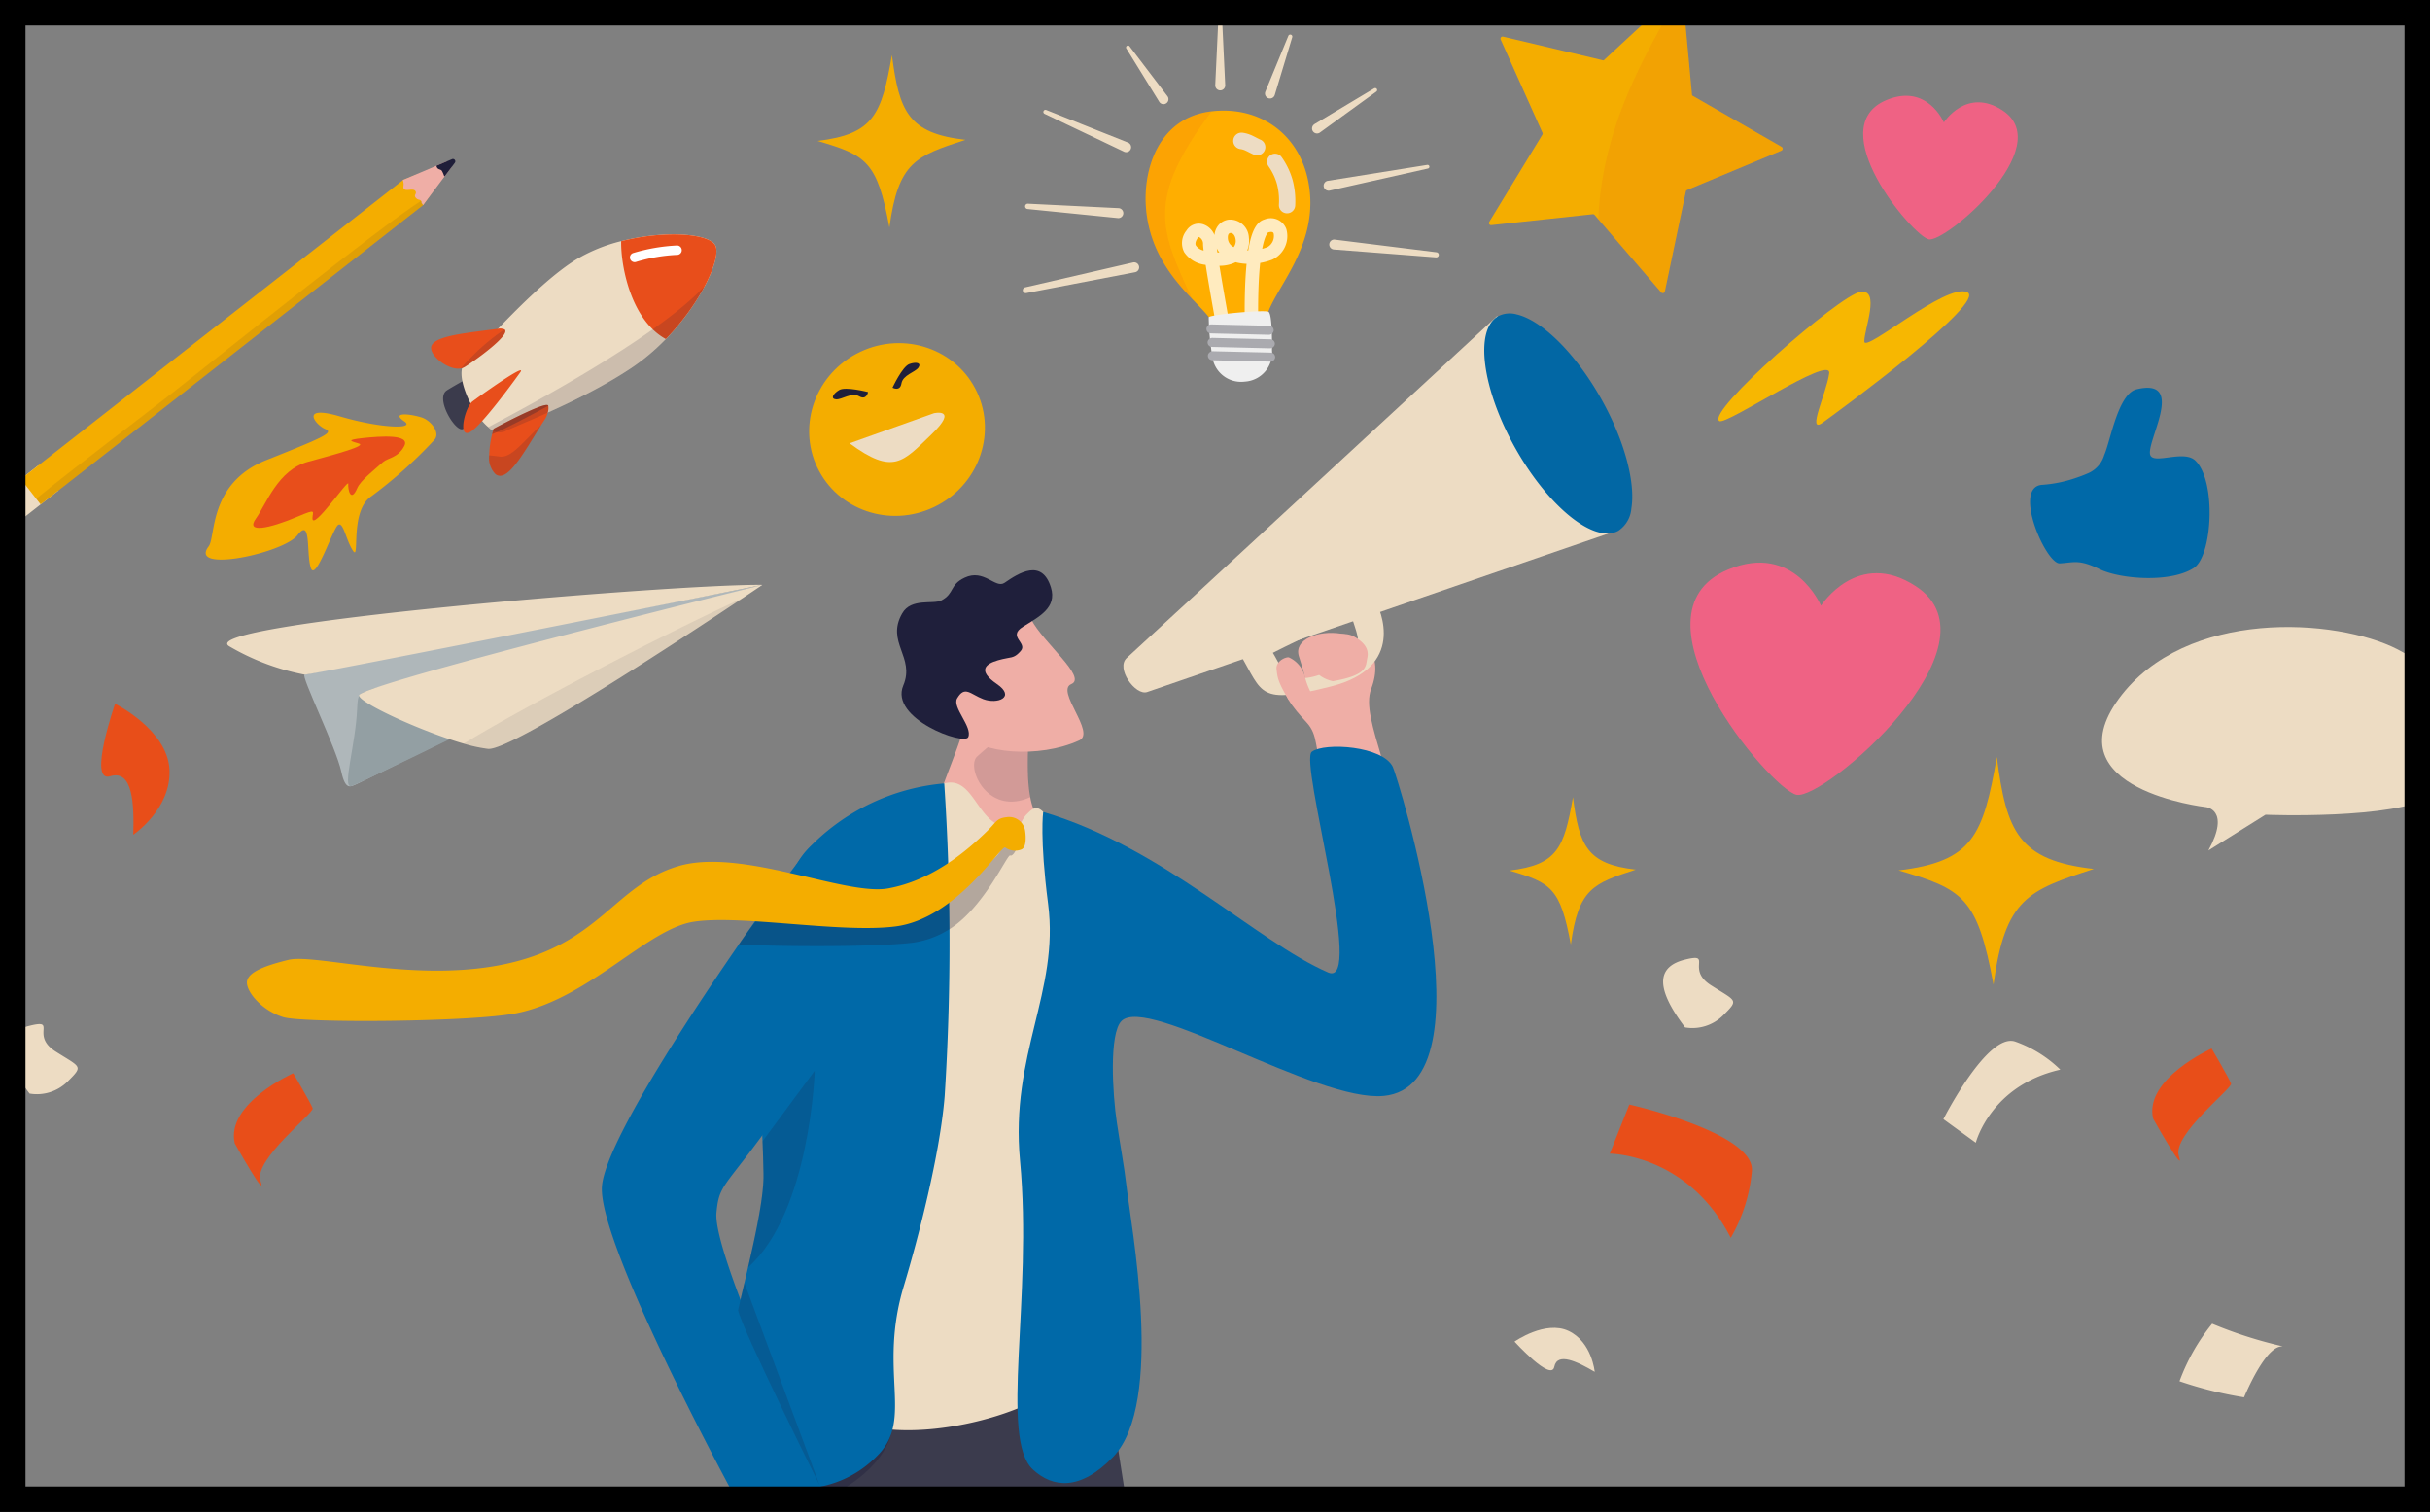
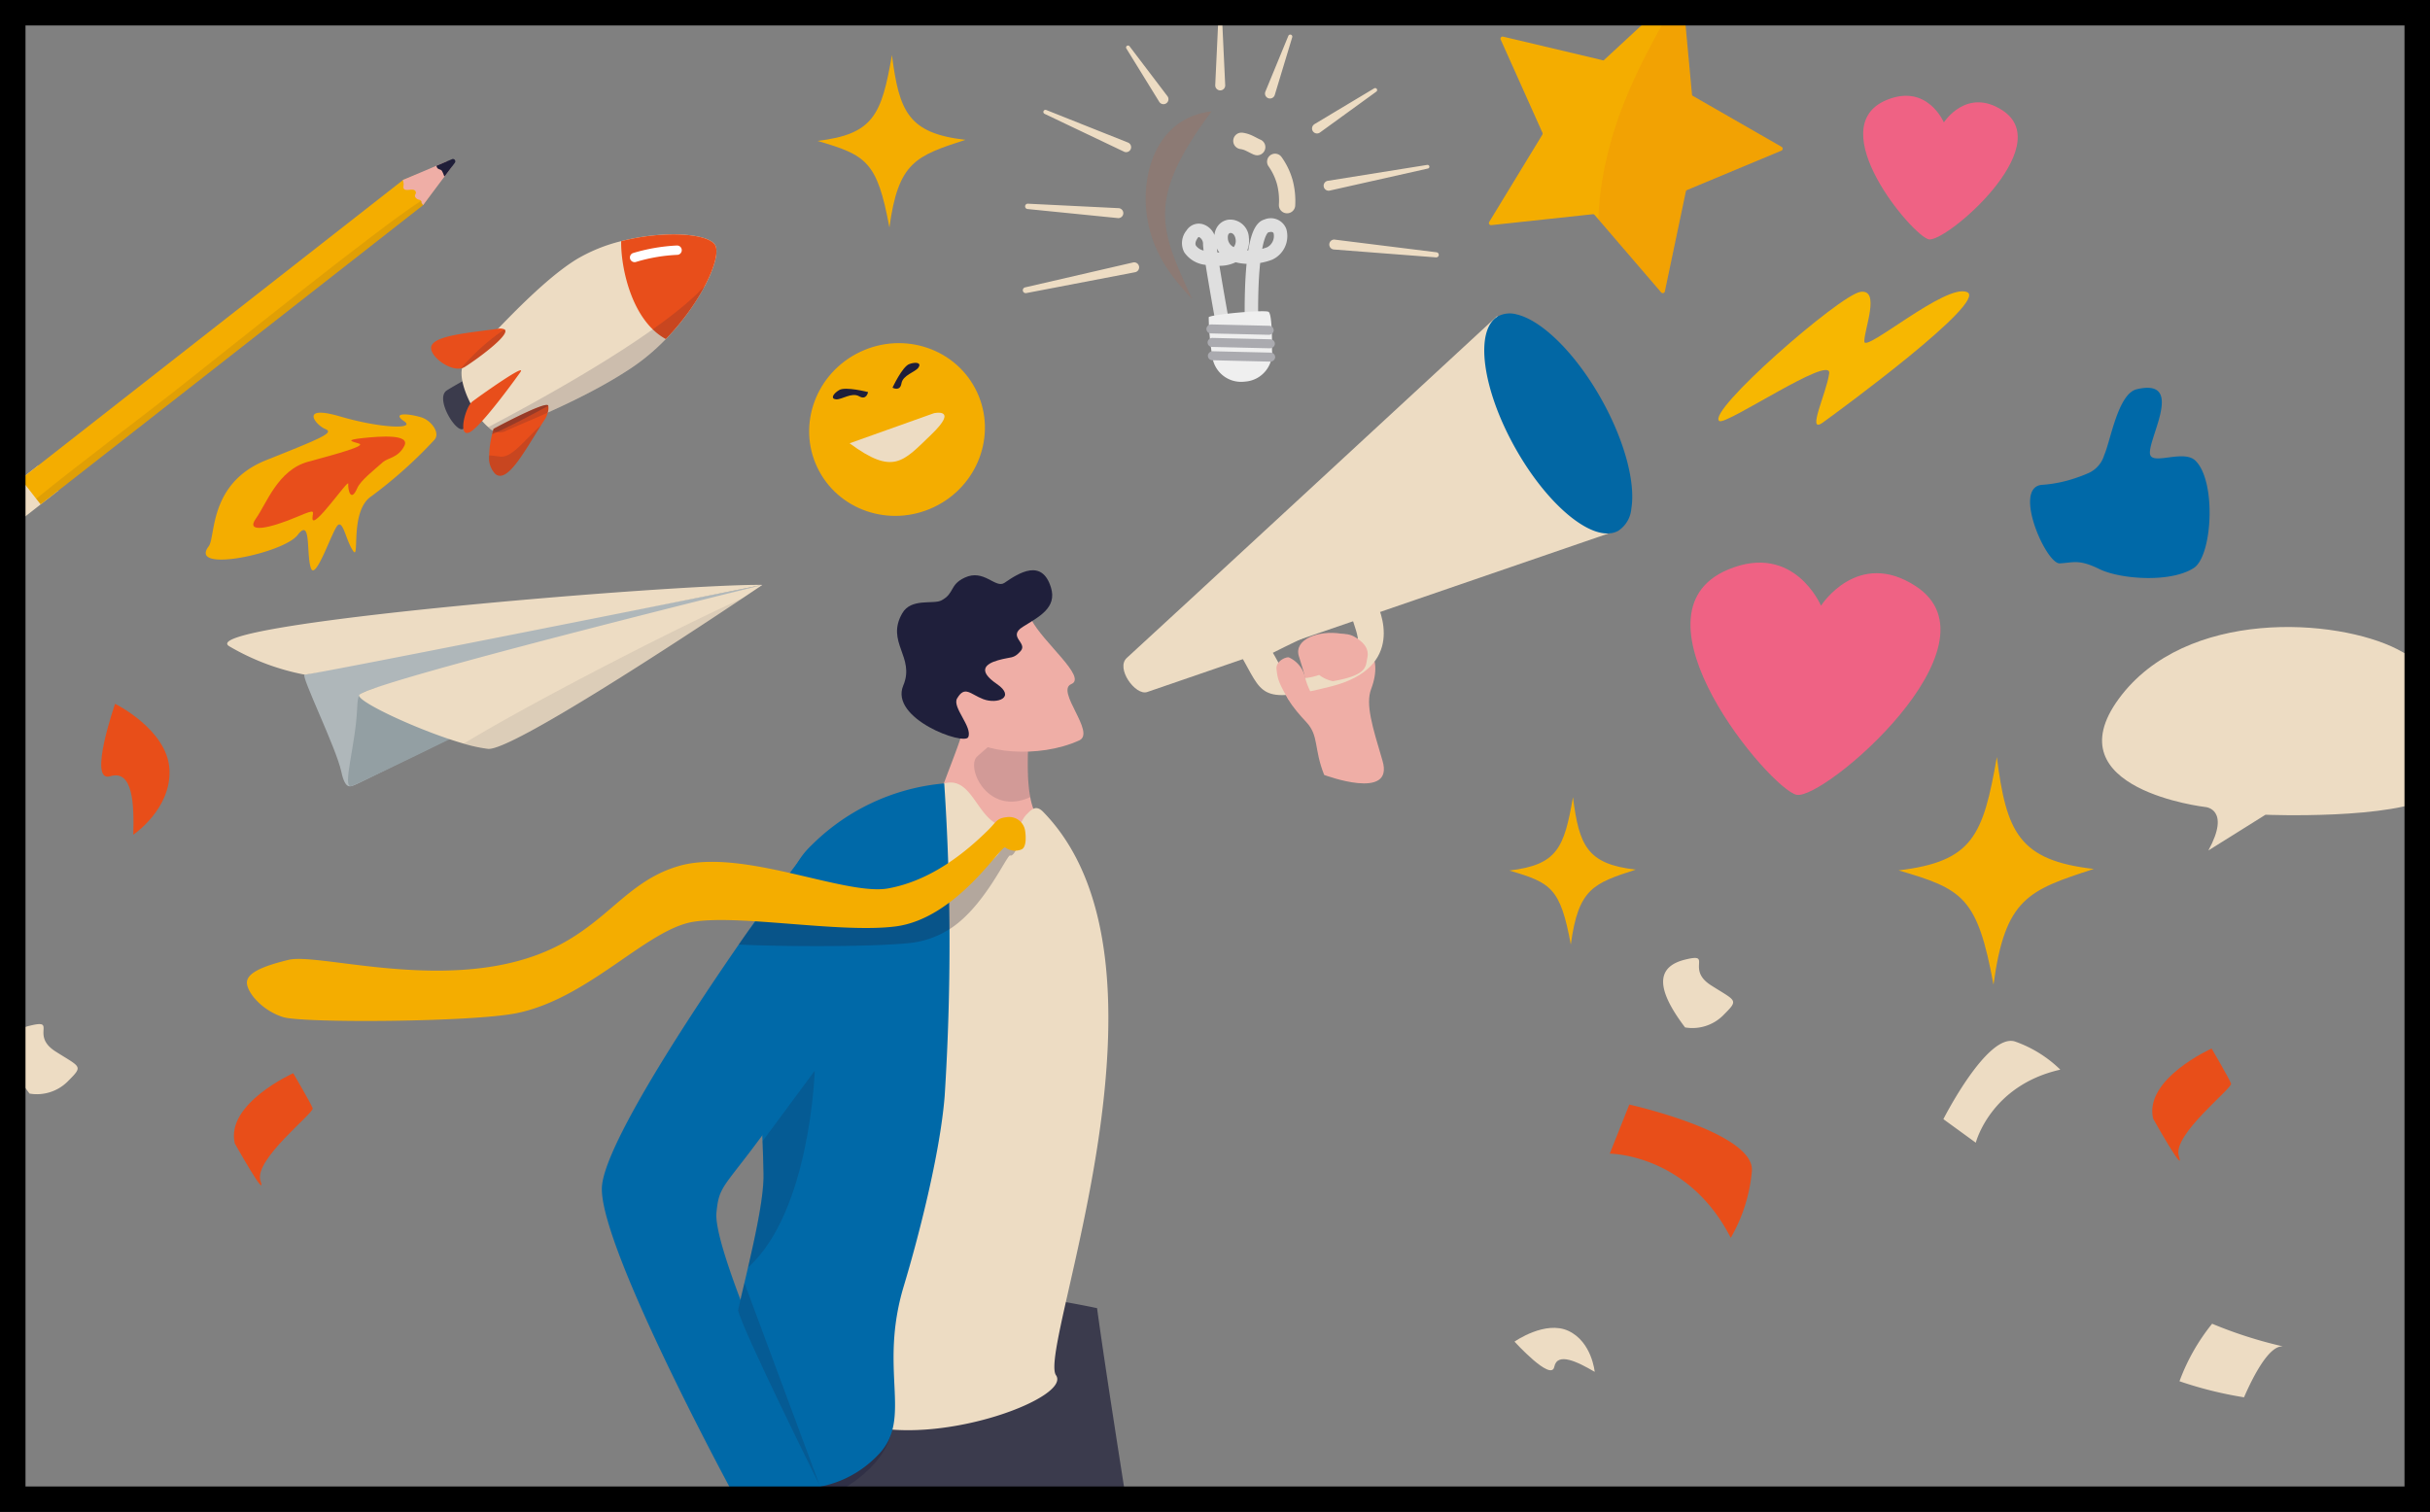
<svg xmlns="http://www.w3.org/2000/svg" width="286" height="178">
  <rect width="100%" height="100%" fill="#808080" stroke="none" />
  <defs>
    <clipPath id="prefix__a">
      <path fill="none" stroke="#000" stroke-width="3" d="M1.918 28.652h286v178h-286z" />
    </clipPath>
    <clipPath id="prefix__b">
      <path fill="none" stroke="#000" stroke-width="3" d="M-.082.102h286v178h-286z" />
    </clipPath>
  </defs>
  <g transform="translate(-1.918 -28.652)" clip-path="url(#prefix__a)">
    <g transform="translate(0 27.551)" clip-path="url(#prefix__b)">
      <g transform="translate(-26.359 -.141)">
        <path d="M79.361 53.07a53.233 53.233 0 01-7.386 6.605c-2.589 1.72-1.308 7.676-2.146 6.417s-1.13-3.433-1.746-3.06-2.651 6.738-3.219 5.082.078-6.034-1.558-3.884-12.928 4.535-10.468 1.331c.847-1.1-.037-7.436 6.793-10.156s7.976-3.232 6.9-3.67-3.1-2.892 1.761-1.468 8.968 1.522 7.542.563.252-.977 2-.464c1.18.347 2.353 1.884 1.527 2.704z" fill="#f4ad00" />
        <path d="M73.356 55.639c-1.037.926-2.641 2.164-3.031 3.067-.77 1.785-1.116.145-1.061-.51s-4.242 5.655-4.214 4.045c.013-.753.551-1.156-1.626-.229-3.607 1.536-6.266 2-5.031.283s2.58-5.726 6.138-6.69 6.863-1.875 6-2.141-1.689-.417.428-.646 5.634-.482 4.9.93-1.937 1.386-2.503 1.891z" fill="#e84e1b" />
        <path d="M184.128 92.475c-1.241-3.12-.6-4.609-2.1-6.215s-3.406-3.873-2.207-4.884c1.624-1.369 2.832 1.852 1.332-2.863-1.266-3.982 11.634-4.43 8.5 3.852-.672 1.778.129 4.369 1.337 8.431 1.429 4.795-6.862 1.679-6.862 1.679z" fill="#efaea6" />
        <path d="M160.9 78.695c-1.356 1.213 1.024 4.49 2.394 4.019l55.427-19.057-14.233-25.21s-42.231 39.04-43.588 40.248z" fill="#eddcc3" />
        <path d="M174.218 78.241c2.735 4.667 2.108 6 10.723 3.812 8.82-2.237 5.865-8.949 5.134-10.255s-15.857 6.443-15.857 6.443zm10.231 2.118c-4.86 2.043-5.357-.7-6.363-2.262 0 0 9.153-4.673 9.409-3.825.688 2.272 1.817 4.041-3.046 6.087z" fill="#eddcc3" />
        <path d="M216.761 48.253c2.761 4.934 4.013 9.844 3.519 12.85a3.469 3.469 0 01-1.534 2.626c-2.808 1.572-8.249-2.81-12.153-9.784s-4.795-13.906-1.987-15.478a2.984 2.984 0 012.181-.21c2.934.681 6.921 4.547 9.974 9.996z" fill="#0267a4" />
        <path d="M185.148 81.437c4.171-.72 3.84-1.779 4.055-2.738s-.255-1.769-1.531-2.5c-1.622-.932-4.33.393-4.659 1.159s-.313 2.853.817 3.553a4.122 4.122 0 001.318.526zM179.938 83.631c-1.321-2.233-1.305-2.675-1.419-3.6s1.031-1.447 1.437-1.4a3.375 3.375 0 011.933 2.4c.379 1.483 1.156 2.507 1.052 2.609a29.5 29.5 0 01-3.003-.009zM145.453 102.801l-7.936-2.218c-.074-3.622 3.8-11.227 4.373-14.471.629-3.558 5.02-6.836 5.02-6.836l2.666 7.465-.168.627s-.61 6.243.491 9.089c.629 1.627.252 4.035 1.985 6.526 1.294 1.866-6.431-.182-6.431-.182z" fill="#efaea6" />
        <path d="M149.349 88.705a28.545 28.545 0 00.182 6.384c-4.929 2.249-7.546-3.348-6.3-4.738a36.017 36.017 0 013.614-2.9z" fill="#1f1f3b" opacity=".14" />
        <path d="M149.656 74.177c1.38 2.71 6.605 6.813 4.71 7.6s2.922 5.722.934 6.631c-4.815 2.2-11.693 1.456-13.29-.64s-3.949-8.832-3.949-8.832z" fill="#efaea6" />
        <path d="M145.731 78.977c1.613-.463 1.809-.118 2.674-1.091s-1.608-1.684.267-2.857 4.032-2.221 3.3-4.614c-1.059-3.463-3.8-1.71-5.464-.561-1.072.739-2.406-1.694-4.707-.6-1.8.855-1.149 1.841-2.727 2.675-.953.5-3.553-.321-4.609 1.518-1.96 3.411 1.542 5.133.125 8.491-1.652 3.917 7.189 7.106 7.644 6.084.532-1.193-1.919-3.513-1.312-4.551.916-1.565 1.546-.5 3.089.085 1.649.625 3.873-.225 1.576-1.8s-1.315-2.36.144-2.779z" fill="#1f1f3b" />
        <path d="M166.641 301.986c.356-3.524.091-12.453.091-12.453l-9.738-.34.525 13.407 6.436 4.263z" fill="#eddcc3" />
        <path d="M167.428 299.092c.821-.628 2.65 1.575 3.027 3.055.864 3.388 11.727 3.819 13.662 4.125 1 .158 2.609 5.138-2.363 5.116-4.3-.018-18.069-.029-22.772-.078a2.148 2.148 0 01-2.08-1.568c-.846-3.273-.95-10.946.362-11.054 1.77.396 7.034 2.797 10.164.404z" fill="#1f1f3b" />
        <path d="M129.226 302.046c.376-3.521.164-12.452.164-12.452l-9.735-.392.445 13.41 6.411 4.3z" fill="#eddcc3" />
        <path d="M130.303 298.044c1.047.068.858 1.047 1.222 2.529.832 3.4 13.2 5.6 15.129 5.919 1 .166 2.561 5.16-2.41 5.1-4.3-.055-18.068-.182-22.771-.271a2.145 2.145 0 01-2.065-1.586c-.816-3.279-1.121-12.281.192-12.377 1.761.408 5.929.379 10.703.686z" fill="#1f1f3b" />
        <path d="M115.292 185.522c.123 1.594.288 3.328.512 5.226.839 7.121 2.608 31.138 2.176 46.393-.432 15.181.912 50.695.912 56.134 4.61 2.022 7.465 1.391 14.053 0 0 0 1.17-29.3 2.469-54.955 1.054-20.829 1.357-18.741 5.184-45.264.043.123.976 2.707 2.334 6.682 2.906 8.486 7.758 23.314 10.085 34.047 3.627 16.748 1.734 60.4 3.252 61.907 4.524 2.664 12.179 2.923 14.223-.778 0 0 .866-53.985-.743-62.44-1.09-5.749-10.3-62.089-12.353-77.224 0 0-40.555-8.842-41.8 5.011a49.148 49.148 0 00-.2 5.163c.032 2.151-.087 4.144-.2 6.33a96.726 96.726 0 00.096 13.768z" fill="#3b3b4d" />
        <path d="M137.027 185.442s0 .008.006.022a1.277 1.277 0 00.113-.076.935.935 0 00-.119.054z" fill="#1f1f3b" opacity=".46" />
        <path d="M140.598 193.056c.043.123 1.826 5.141 3.184 9.116l-1.593-16.03s.06.964-1.591 6.914z" fill="#1f1f3b" opacity=".54" />
        <path d="M115.056 181.361c.336-.075 15.968-3.407 18.081-11.234 0 0-13.589 1.167-17.936 1.632-.19 3.575-.281 7.581-.145 9.602z" fill="#1f1f3b" opacity=".35" />
        <path d="M139.41 93.471c3.513-.953 3.856 4.852 7.4 5.132 1.87.148 1.457-.667 2.34-1.528.544-.531 1.054-1.126 1.913-.244 17.48 17.936-.721 63.158 1.5 66.314 1.819 2.581-12.973 8.214-22.264 5.948-12.742-3.107-11.967-16.945-11.6-19.587s8.577-47.563 8.577-47.563a69.7 69.7 0 0012.134-8.472z" fill="#eddcc3" />
-         <path d="M182.676 89.739c-1.53 1.12 6.306 27.9 1.917 25.993-8.521-3.7-19.388-14.719-33.536-18.9 0 0-.434 3 .578 10.83 1.337 10.345-4.486 17.705-3.305 30.224 1.528 16.191-2.459 32.725 1.528 36.376 2.322 2.127 5.543 2.536 9.43-1.5 6.117-6.353 2.1-27.2 1.539-32.146-.217-1.927-.7-4.524-1.1-7.215-.507-3.347-.927-10.48.543-11.953 3.084-3.091 23 9.566 30.87 8.816 12.975-1.237 1.614-37.6 1.066-38.738-1.179-2.458-7.997-2.906-9.53-1.787z" fill="#0069a8" />
        <path d="M124.99 177.447c.34.633 1.388.633.864 1.06s-6.913 3.245-6.913 3.245-.617.67-1.366-.433a4.331 4.331 0 01-.749-2.21z" fill="#e79e9c" />
        <path d="M113.805 174.039c5.57 3.483 12.98 3.588 17.883-1.575 4.064-4.281-.048-9.823 2.959-19.808 1.671-5.542 4.26-15.476 4.813-22.372a283.857 283.857 0 00-.05-36.812 25.217 25.217 0 00-16.12 7.792c-3.056 3.183-4.978 12.387-5.3 19.116-.1 2.207-.165 3.983-.2 5.482a93.683 93.683 0 00.11 7.069c.04.834.081 1.7.123 2.673.044 1.1.088 2.346.117 3.854.046 2.466-.788 6.517-1.823 11-2.27 9.821-5.498 21.714-2.512 23.581z" fill="#0069a8" />
        <path d="M133.69 110.997c-19.532 32.025-20.6 27.78-21.09 33.02s12.917 33.6 12.917 33.6-8.049 4.491-8.941 3.114-18.129-33.1-17.444-39.921c.755-7.514 21.758-36.688 24.23-39.554s13.148-4.1 13.034 1.03a16.768 16.768 0 01-2.706 8.711z" fill="#0069a8" />
        <path d="M116.317 150.458c7.338-6.559 7.853-23.164 7.853-23.164l-6.147 8.309c.044 1.1.088 2.346.117 3.854.046 2.468-.788 6.519-1.823 11.001zM115.143 155.487c.5 2.323 9.6 20.614 9.6 20.614l-8.852-23.824z" fill="#1f1f3b" opacity=".18" />
        <path d="M77.008 309.886c0 2.648 40.161 5.722 86.435 5.722s83.787-2.147 83.787-4.795-37.513-4.794-83.787-4.794-86.435 1.223-86.435 3.867z" fill="#32323f" opacity=".18" />
        <path d="M147.174 101.952c-.349-.194-3.182 6.467-7.53 8.909a10.765 10.765 0 01-3.9 1.355c-4.07.52-15.328.492-20.515.225a41.6 41.6 0 013.891-4.922 70.19 70.19 0 0015.856.693 15.693 15.693 0 004.37-1.515 25.632 25.632 0 006.177-4.648c.8-.791.838-1.911 1.863-2.025 1.36-.154.237 2.175-.212 1.928z" fill="#1f1f39" opacity=".28" />
        <path d="M148.936 99.098a1.9 1.9 0 00-2.224-1.643c-1.146.128-1.2.592-2.1 1.478-2.687 2.66-6.748 5.984-11.8 6.9s-17.216-4.793-24.635-2.639-9.187 8.945-19.946 11.437-22.831-1.159-26-.385-5.062 1.605-4.882 2.845 1.944 3.185 4.273 3.9 22.322.592 27.518-.481c8.483-1.752 15.249-9.862 20.734-10.744s17.355 1.369 23.8.544c7.189-.919 12.41-9.579 12.911-9.3a2 2 0 001.874.251c.621-.201.579-1.459.477-2.163z" fill="#f4ad00" />
        <path d="M230.635 50.811c.812.532 13.229-7.908 12.929-5.613s-2.719 7.2-.764 5.8 19.483-14.272 17-15.364-12.059 7.191-12.1 5.817 1.963-6.251-.487-5.84-18.192 14.142-16.578 15.2z" fill="#f7b701" />
        <path d="M205.92 103.73c5.636-.676 6.442-2.618 7.488-8.639.73 5.713 1.662 7.879 7.393 8.53-5 1.629-6.755 2.22-7.647 8.822-1.232-6.686-2.329-7.277-7.234-8.713zM124.491 17.832c6.6-.791 7.538-3.064 8.763-10.11.854 6.685 1.945 9.22 8.652 9.982-5.85 1.907-7.906 2.6-8.949 10.325-1.442-7.825-2.727-8.517-8.466-10.197zM251.733 103.71c8.7-1.043 9.947-4.043 11.562-13.341 1.128 8.822 2.568 12.167 11.417 13.173-7.719 2.516-10.432 3.429-11.809 13.625-1.901-10.327-3.597-11.24-11.17-13.457z" fill="#f4ad00" />
        <path d="M296.937 159.744a1 1 0 01-.125.011c-1.6.071-3.423 3.683-4.424 5.991a45.846 45.846 0 01-7.594-1.891 23.8 23.8 0 013.84-6.771 51.257 51.257 0 008.303 2.66z" fill="#eddcc3" />
        <path d="M231.979 146.971c-5.057-9.909-14.24-9.909-14.24-9.909l2.3-5.781s14.815 3.3 14.427 7.845a19.078 19.078 0 01-2.487 7.845z" fill="#e84e19" />
        <path d="M270.766 127.172c-8.227 1.857-9.948 8.6-9.948 8.6l-3.814-2.774s5.2-10.263 8.466-9.127a14.461 14.461 0 015.296 3.301z" fill="#eddcc3" />
        <path d="M55.908 135.848c-1.1-4.679 6.881-8.258 6.881-8.258s2.1 3.578 2.289 4.129-6.968 6.056-6.143 8.533-3.027-4.404-3.027-4.404zM281.692 132.94c-1.1-4.68 6.882-8.258 6.882-8.258s2.1 3.578 2.289 4.129-6.969 6.056-6.143 8.533-3.028-4.404-3.028-4.404z" fill="#e84e19" />
        <path d="M31.755 129.988c-3.544-4.679-3.336-7.157 0-7.983s.034 1.1 3.062 3.028 3.3 1.651 1.376 3.578a5.129 5.129 0 01-4.438 1.377zM226.601 122.199c-3.545-4.679-3.337-7.157 0-7.982s.034 1.1 3.061 3.028 3.3 1.651 1.377 3.578a5.129 5.129 0 01-4.438 1.376zM.2 121.809c-.721-8.808.656-7.432 1.757-6.055s3.959 2.2 1.1 4.129z" fill="#eddcc3" />
        <path d="M43.963 99.513c.109-3.578-.034-7.707-2.715-6.882s.572-8.533.572-8.533 6.139 3.028 6.4 7.707-4.257 7.708-4.257 7.708z" fill="#e84e19" />
        <path d="M215.966 162.748c-2-1.171-4.4-2.369-4.758-.587s-4.68-2.971-4.68-2.971 3.626-2.556 6.37-1.253 3.068 4.811 3.068 4.811z" fill="#eddcc3" />
        <path d="M237.934 18.977a.248.248 0 00.028-.445l-6.206-3.564-2.314-1.329-1.982-1.139a.073.073 0 01-.038-.059l-.977-10.521-.055-.586-.11-1.177a.168.168 0 00-.037-.093.181.181 0 00-.081-.056l-.032-.007a.171.171 0 00-.138.044l-.107.1-.557.515-8.289 7.671a.075.075 0 01-.069.017l-11.784-2.792a.249.249 0 00-.285.344l4.915 10.97a.251.251 0 01-.015.231l-6.25 10.268a.249.249 0 00.239.378l11.95-1.285a.245.245 0 01.215.086l.43.5.319.37 7.085 8.245a.249.249 0 00.432-.111l2.471-11.764a.248.248 0 01.147-.178z" fill="#f4ad00" />
        <path d="M226.842 23.61a.248.248 0 00-.148.178l-2.472 11.764a.249.249 0 01-.433.111l-7.085-8.246-.319-.37c.542-12.189 6.648-20.9 9.743-27.046a.189.189 0 01.032.007.182.182 0 01.081.056.172.172 0 01.037.093l.109 1.177.055.586.977 10.521a.072.072 0 00.038.059l1.983 1.139 2.314 1.329 6.206 3.564a.249.249 0 01-.028.445z" fill="#e84e19" opacity=".12" />
        <path d="M32.801 56.023l2.332 2.98-4.111 3.218a1.892 1.892 0 01-2.656-.324 1.892 1.892 0 01.324-2.656l4.111-3.218z" fill="#eddcc3" />
        <path d="M30.732 57.642l.23.3.574.732 1 1.284.047.06.478.61 45.014-35.237.06-.088 2.291-3.3a.7.7 0 00-.828-1.058l-3.858 1.469-.136.106z" fill="#f4ad00" />
        <path d="M78.072 25.392l3.275-4.372a.486.486 0 00-.578-.739l-5.03 2.129-.053.041c.232.611-.062.823.151 1.046.271.286 1.047-.122 1.31.215s-.212.46.049.794.469.172.63.378-.118.047.246.508z" fill="#efaea6" />
        <path d="M80.64 21.968l1.169-1.561a.279.279 0 00-.332-.425l-1.793.759a.056.056 0 00-.031.064c.111.462.481.308.64.562a3.691 3.691 0 01.254.587.054.054 0 00.093.014z" fill="#1f1e39" />
        <path d="M32.541 59.953l.047.06.478.61 45.01-35.232-.247-.507c-5.265 3.395-23.3 17.934-29.036 22.435-4.544 3.564-11.275 8.579-16.252 12.634z" fill="#1f1f3b" opacity=".09" />
        <path d="M83.579 45.652c-1.644.889-2.459 1.389-2.707 1.548-1.445.923 1.052 5.012 1.9 4.544a190.256 190.256 0 003.743-2.167z" fill="#3b3b4c" />
        <path d="M111.241 34.889a27.771 27.771 0 01-4.6 6.272q-.5.514-1.036 1.011a24.462 24.462 0 01-3.008 2.384c-5.71 3.814-12.979 6.538-14.946 7.492a1.8 1.8 0 01-1.908-.521c-2.086-1.74-4.086-6.525-2.676-7.621 1.161-.9 8.065-9.118 13.171-12.2a19.389 19.389 0 015.146-2.073c5.078-1.3 10.406-.931 11.1.532.355.759-.108 2.556-1.243 4.724z" fill="#eddcc3" />
        <path d="M92.469 50.507c-.174.264-.347.535-.52.808-2.029 3.209-3.958 6.823-5.359 5.743a2.721 2.721 0 01-.738-2.213 11.521 11.521 0 01.345-2.491 13.297 13.297 0 01.163-.611l.007-.021.028-.015c.452-.243 6.278-3.358 6.412-2.7a1.838 1.838 0 01-.057.806 3.2 3.2 0 01-.281.694zM89.498 45.091s-4.607 6.469-5.988 7.062-.466-3 .348-3.627 6.596-4.739 5.64-3.435zM82.973 44.443a1.288 1.288 0 01-.439.169c-1.54.3-4.018-1.726-3.43-2.752.648-1.131 4.312-1.438 7.7-1.9a1.316 1.316 0 01.849.062c.831.576-3.442 3.653-4.68 4.421zM106.641 41.16c-4.035-2.2-5.3-8.435-5.257-11.524 5.077-1.3 10.406-.932 11.1.532.678 1.438-1.605 6.635-5.843 10.992z" fill="#e84e1b" />
        <path d="M111.241 34.889a27.77 27.77 0 01-4.6 6.272q-.5.514-1.036 1.012a24.475 24.475 0 01-3.007 2.384c-5.71 3.814-12.979 6.538-14.946 7.492a1.8 1.8 0 01-1.908-.521c2.997-1.594 19.74-10.358 25.497-16.639z" fill="#1f1f39" opacity=".16" />
        <path d="M92.807 49.01c-1.706.954-5.395 2.882-6.61 3.345.078-.321.143-.544.163-.611l.035-.036c.452-.243 6.278-3.358 6.412-2.7z" fill="#1f1f39" opacity=".28" />
        <path d="M91.949 51.314c-2.029 3.209-3.958 6.823-5.359 5.743a2.721 2.721 0 01-.738-2.213c.366.041.791.091 1.257.152 1.402.182 2.783-1.835 4.84-3.682zM82.974 44.443a1.287 1.287 0 01-.439.169 25.538 25.538 0 015.119-4.589c.83.575-3.443 3.652-4.68 4.42z" fill="#1f1f39" opacity=".16" />
        <path d="M102.967 32.106a.552.552 0 01-.195-1.068 21.416 21.416 0 015.191-.894.552.552 0 01.069 1.1 19.691 19.691 0 00-4.87.826.55.55 0 01-.195.036z" fill="#fff" />
        <path d="M239.721 94.812c-3.1-.681-20.512-21.328-8.038-26.524 7.757-3.23 10.917 4.262 10.917 4.262s4.314-6.775 11.161-2.294c10.553 6.904-10.863 25.253-14.04 24.556zM255.282 29.419c-1.918-.421-12.683-13.188-4.97-16.4 4.8-2 6.75 2.635 6.75 2.635s2.667-4.189 6.9-1.419c6.527 4.269-6.715 15.615-8.68 15.184z" fill="#ef6284" />
-         <path d="M176.669 40.637a3.559 3.559 0 01-1.018.421c-.1.026-.2.05-.309.07a6.12 6.12 0 01-2.666-.053l-.044-.012a2.543 2.543 0 01-1.059-.549 1.24 1.24 0 01-.4-.745 1.447 1.447 0 00-.088-.328 3.512 3.512 0 00-.533-.869c-.475-.609-1.182-1.311-1.973-2.143-2.164-2.272-4.957-5.518-5.41-10.529-.432-4.8 1.521-10.752 7.558-11.533q.069-.01.141-.016c5.975-.707 11.01 3.063 11.584 9.66.551 6.309-3.754 10.866-4.9 13.933a3.312 3.312 0 00-.255 1.592v.049a1.143 1.143 0 01-.628 1.052z" fill="#ffae00" />
        <path d="M172.732 43.218a.791.791 0 01-.777-.647c-.157-.849-1.233-6.677-1.778-10.145a3.468 3.468 0 01-2.522-1.487 2.334 2.334 0 01.271-2.563 1.7 1.7 0 011.922-.737 2.181 2.181 0 011.366 1.272 2.126 2.126 0 01.45-1.133 1.847 1.847 0 011.289-.682 2.215 2.215 0 012.312 2.139 2.854 2.854 0 01-.2 1.493h.127q.044-.272.092-.521c.365-1.889.942-2.882 1.815-3.126a1.945 1.945 0 012.581 1.149 3.054 3.054 0 01-1.66 3.578 7.33 7.33 0 01-1.427.391c-.1.951-.171 2.061-.209 3.317-.1 3.339.06 6.57.062 6.6a.791.791 0 11-1.58.081c0-.034-.175-3.489-.055-6.979.037-1.078.1-2.052.182-2.915a5.984 5.984 0 01-1.287-.186 4.19 4.19 0 01-1.688.413l-.217.007c.429 2.669 1.164 6.776 1.713 9.739a.792.792 0 01-.779.935zm-1.175-12.254h.237a2.679 2.679 0 01-.3-.472c.016.135.038.294.062.471zm-2.185-1.812c-.032 0-.073.02-.135.112-.257.379-.324.683-.2.9a1.555 1.555 0 00.9.576 8.926 8.926 0 01-.069-.719.907.907 0 00-.457-.865.125.125 0 00-.039-.005zm8.162-.546c-.043.03-.4.328-.7 1.931a5.429 5.429 0 00.612-.2 1.5 1.5 0 00.735-1.6c-.036-.1-.097-.282-.647-.132zm-4.415.065h-.031c-.307.026-.311.455-.3.586a1.209 1.209 0 00.6 1.028q.043.028.088.054a1.173 1.173 0 00.228-.909c-.074-.528-.347-.76-.585-.76z" fill="#fff" opacity=".75" />
        <path d="M174.648 46.182l.245-.022a3.413 3.413 0 003.093-3.706s.075-4.227-.406-4.5-6.844.316-7.043.635a30.041 30.041 0 00.406 4.5 3.413 3.413 0 003.705 3.093z" fill="#efefef" />
        <rect width="1.061" height="7.922" rx=".531" transform="rotate(91.354 69.757 106.823)" fill="#aaaaaf" />
        <rect width="1.061" height="7.922" rx=".531" transform="rotate(91.354 69.049 107.684)" fill="#aaaaaf" />
        <rect width="1.061" height="7.922" rx=".531" transform="rotate(91.354 68.3 108.486)" fill="#aaaaaf" />
        <path d="M175.861 19.452c-.391-.17-.668-.333-.925-.45a2.118 2.118 0 00-.643-.208.97.97 0 11.2-1.93h.024a4.011 4.011 0 011.242.388c.342.164.639.336.856.43h.011a.96.96 0 11-.764 1.762zM178.798 25.346a7.723 7.723 0 00-.214-2.388 6.855 6.855 0 00-1.011-2.145.94.94 0 011.545-1.073 8.75 8.75 0 011.3 2.719 9.664 9.664 0 01.3 2.977.96.96 0 11-1.919-.085v-.008z" fill="#eddcc3" />
        <path d="M168.581 36.431c-2.164-2.272-4.957-5.518-5.41-10.529-.432-4.8 1.521-10.752 7.558-11.533q.069-.01.141-.016c-7.754 10.402-6.061 13.895-2.289 22.078z" fill="#e84e19" opacity=".12" />
        <path d="M161.85 33.295l-12.778 2.451a.343.343 0 01-.142-.672l12.677-2.926a.587.587 0 11.264 1.143zM159.859 26.919l-10.648-1.068a.315.315 0 01.047-.628l10.689.526a.587.587 0 01-.058 1.172zM160.582 19.105l-9.37-4.464a.247.247 0 01.2-.451l9.642 3.841a.587.587 0 01-.434 1.09zM164.714 13.229l-3.871-6.279a.229.229 0 01.377-.259l4.46 5.874a.587.587 0 11-.935.71.619.619 0 01-.031-.046zM171.305 11.248l.333-7.089a.254.254 0 01.506 0l.333 7.089a.587.587 0 11-1.172.055.505.505 0 010-.055zM177.206 12.028l2.705-6.568a.243.243 0 01.457.162l-2.057 6.8a.587.587 0 01-1.124-.34c.01-.018.01-.037.019-.054zM183.003 15.843l7.01-4.2a.231.231 0 01.254.385l-6.618 4.8a.587.587 0 11-.688-.95.166.166 0 01.042-.035zM184.541 22.531l11.716-1.876a.218.218 0 01.082.428l-11.576 2.6a.587.587 0 01-.257-1.145zM185.387 29.454l11.973 1.49a.302.302 0 01-.061.6l-12.03-.929a.586.586 0 01.09-1.169z" fill="#eddcc3" />
        <path d="M70.242 93.56c-.646.24-1.294.866-1.8-1.489-.587-2.756-4.779-11.275-4.324-11.406 1.023-.295 53.888-10.564 53.888-10.564z" fill="#afb7ba" />
        <path d="M72.152 82.324c-1.638.608-1.759.441-1.844 2.391-.185 4.234-1.771 9.25-.712 9.082s48.414-23.7 48.414-23.7-45.136 11.961-45.858 12.227z" fill="#939fa3" />
        <path d="M118.007 70.102c-.037.025-.886.6-2.287 1.535-6.916 4.616-27.288 18.036-30 17.766a17.262 17.262 0 01-2.864-.615 41.318 41.318 0 01-1.65-.514l-.116-.039c-4.671-1.573-10.279-4.231-10.546-5.061a.175.175 0 01-.01-.063c0-.058.1-.138.282-.236a8.875 8.875 0 011-.423h.006c.1-.039.214-.079.329-.12l.024-.008c8.23-2.927 44.695-11.936 45.814-12.213h.023zM118.01 70.101c-9.806-.141-67.429 4.577-62.72 7.244a27.876 27.876 0 008.832 3.32c.452.124 53.888-10.564 53.888-10.564z" fill="#eddcc3" />
        <path d="M115.722 71.637c-6.916 4.616-27.288 18.036-30 17.766a17.254 17.254 0 01-2.864-.615c7.24-4.416 23.075-12.651 32.864-17.151z" fill="#1f1f39" opacity=".08" />
        <ellipse cx="10.392" cy="10.116" rx="10.392" ry="10.116" transform="rotate(-25.312 164.956 -243.945)" fill="#f4ad00" />
        <path d="M130.443 47.4s-2.65-.685-3.4-.237-1.033 1.039-.365 1.094 1.836-.867 2.717-.36 1.048-.497 1.048-.497zM133.321 46.883s1.152-2.483 1.975-2.78 1.458-.139 1.077.412-1.835.87-2 1.871-1.052.497-1.052.497z" fill="#1f1f3b" />
        <path d="M128.271 53.43l9.926-3.542s3-.671-.325 2.528-4.445 4.814-9.601 1.014z" fill="#eddcc3" />
        <path d="M286.665 55.471c2.49 2.414 2.006 11.207-.18 12.633-2.677 1.746-8.41 1.349-10.942.217a4.168 4.168 0 01-.178-.082c-.214-.106-.413-.2-.6-.278-1.943-.841-2.579-.472-4.062-.394-1.628.086-5.631-9.043-2.049-9.247a15.353 15.353 0 003.781-.756 18.15 18.15 0 001.663-.633 3.372 3.372 0 001.838-2.118c.755-1.716 1.617-7.216 3.819-7.743 5.979-1.426.934 6.409 1.622 7.793.509 1.029 3.958-.686 5.288.608z" fill="#0069a8" />
        <path d="M288.195 101.365c2.667-4.884-.34-5.111-.34-5.111s-18.041-2.07-10.2-12.753 25.623-9.506 32.813-5.807c9.933 5.109 9.021 14.35 4.314 17.219s-19.867 2.247-19.867 2.247z" fill="#eddcc3" />
      </g>
    </g>
    <path d="M4.918 31.652v172h280v-172h-280m-3-3h286v178h-286z" />
  </g>
</svg>